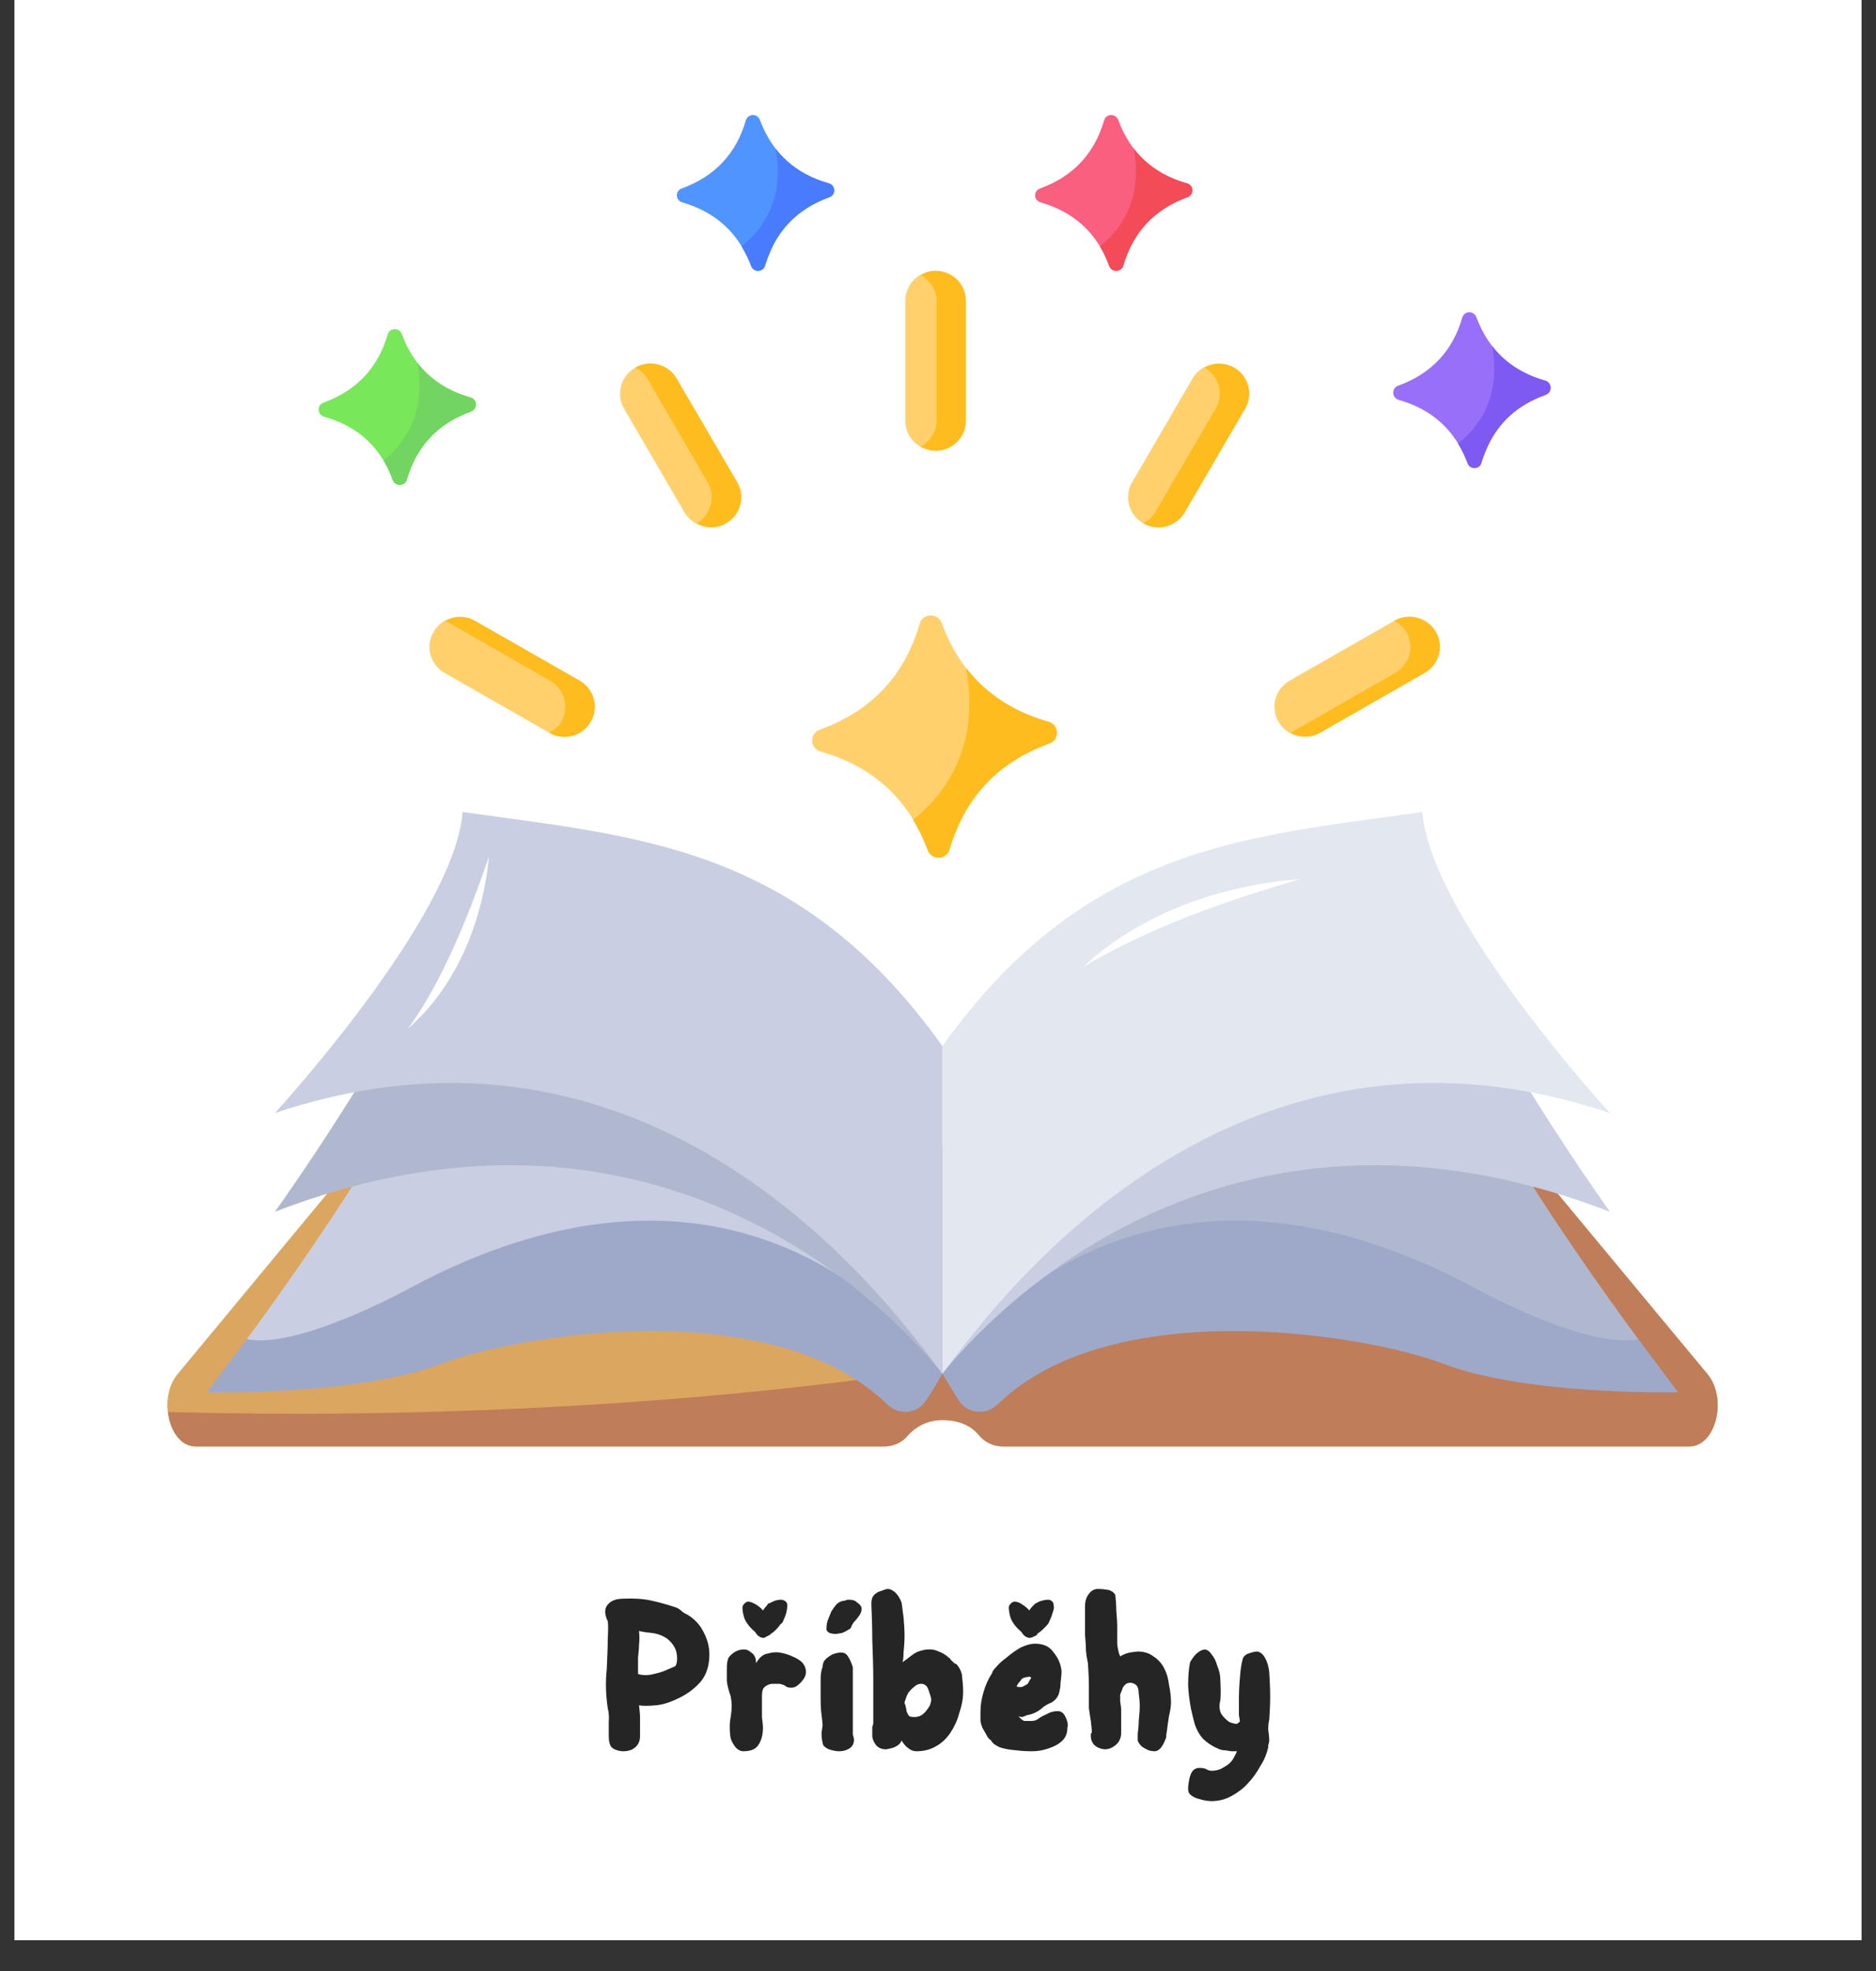
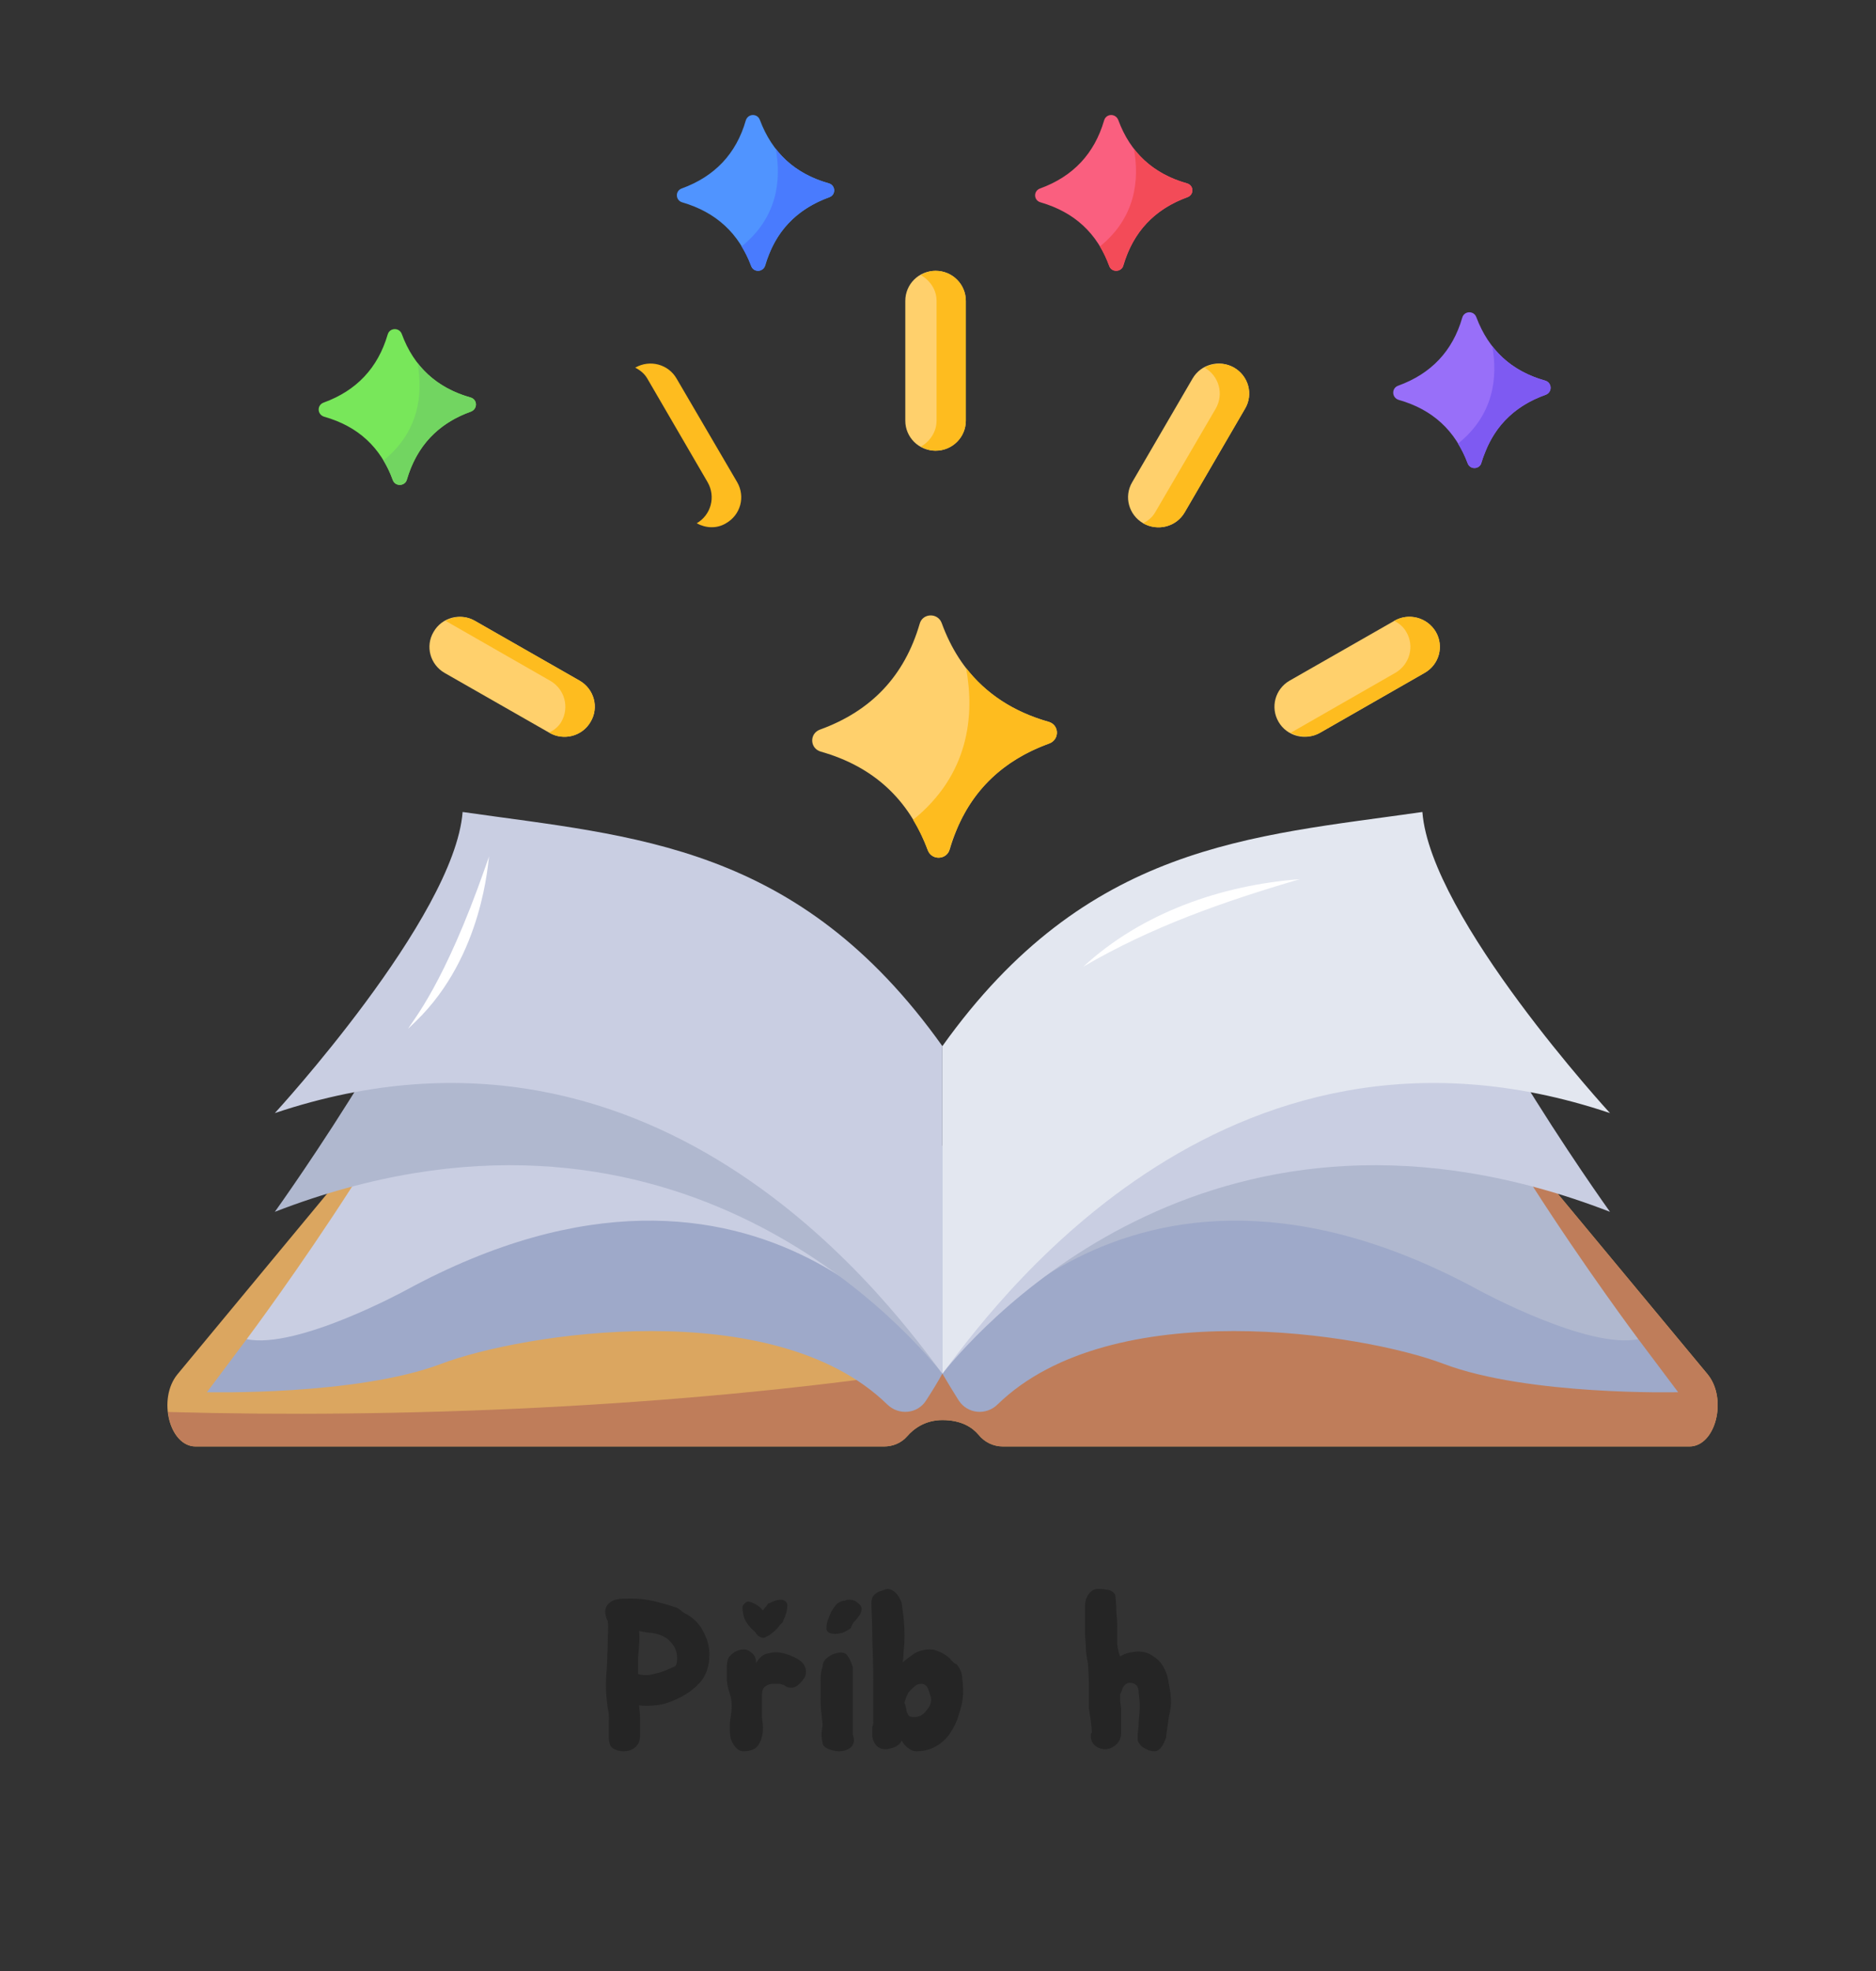
<svg xmlns="http://www.w3.org/2000/svg" width="40" zoomAndPan="magnify" viewBox="0 0 30 31.5" height="42" preserveAspectRatio="xMidYMid meet" version="1.2">
  <rect x="0" y="0" width="30" height="31.5" fill="#333333" stroke="none" />
  <defs>
    <clipPath id="f24e81326c">
      <path d="M 0.234 0 L 29.766 0 L 29.766 31.008 L 0.234 31.008 Z M 0.234 0 " />
    </clipPath>
    <clipPath id="d4a5b1373b">
      <path d="M 2.52 18 L 27.621 18 L 27.621 23.164 L 2.52 23.164 Z M 2.52 18 " />
    </clipPath>
    <clipPath id="64af265b9b">
      <path d="M 16 1.754 L 20 1.754 L 20 5 L 16 5 Z M 16 1.754 " />
    </clipPath>
    <clipPath id="a89a05c3bc">
      <path d="M 10 1.754 L 14 1.754 L 14 5 L 10 5 Z M 10 1.754 " />
    </clipPath>
    <clipPath id="fec68297c3">
      <path d="M 0.449 1 L 3 1 L 3 4 L 0.449 4 Z M 0.449 1 " />
    </clipPath>
    <clipPath id="eadf6d528f">
      <path d="M 9 2 L 11.789 2 L 11.789 5 L 9 5 Z M 9 2 " />
    </clipPath>
    <clipPath id="73e318ba4a">
      <rect x="0" width="12" y="0" height="6" />
    </clipPath>
  </defs>
  <g id="a856d3ea0d">
    <g clip-rule="nonzero" clip-path="url(#f24e81326c)">
-       <path style=" stroke:none;fill-rule:nonzero;fill:#ffffff;fill-opacity:1;" d="M 0.234 0 L 29.766 0 L 29.766 31.008 L 0.234 31.008 Z M 0.234 0 " />
-       <path style=" stroke:none;fill-rule:nonzero;fill:#ffffff;fill-opacity:1;" d="M 0.234 0 L 29.766 0 L 29.766 31.008 L 0.234 31.008 Z M 0.234 0 " />
-     </g>
+       </g>
    <g clip-rule="nonzero" clip-path="url(#d4a5b1373b)">
      <path style=" stroke:none;fill-rule:nonzero;fill:#dba660;fill-opacity:1;" d="M 27.305 21.961 L 24.398 18.461 C 24.316 18.363 24.219 18.309 24.109 18.309 L 6.035 18.309 C 5.926 18.309 5.828 18.363 5.742 18.461 L 2.84 21.961 C 2.516 22.352 2.707 23.117 3.129 23.117 L 14.137 23.117 C 14.277 23.117 14.414 23.062 14.508 22.953 C 14.609 22.836 14.793 22.695 15.07 22.695 C 15.379 22.695 15.551 22.816 15.645 22.926 C 15.742 23.047 15.883 23.117 16.039 23.117 L 27.016 23.117 C 27.438 23.117 27.629 22.352 27.305 21.961 Z M 27.305 21.961 " />
      <path style=" stroke:none;fill-rule:nonzero;fill:#bf7d5a;fill-opacity:1;" d="M 27.305 21.961 L 24.398 18.461 C 24.316 18.363 24.219 18.309 24.109 18.309 L 24.176 18.746 C 20.41 21.875 10.035 22.773 2.688 22.566 C 2.719 22.859 2.883 23.117 3.129 23.117 L 14.137 23.117 C 14.277 23.117 14.414 23.062 14.508 22.953 C 14.609 22.836 14.793 22.695 15.07 22.695 C 15.379 22.695 15.551 22.816 15.645 22.926 C 15.742 23.047 15.883 23.117 16.039 23.117 L 27.016 23.117 C 27.438 23.117 27.629 22.352 27.305 21.961 Z M 27.305 21.961 " />
    </g>
    <path style=" stroke:none;fill-rule:nonzero;fill:#b0b8cf;fill-opacity:1;" d="M 22.711 15.199 L 15.07 18.32 L 15.07 21.953 C 15.648 21.355 18.648 19.746 23.438 20.824 C 24.23 21 25.617 21.883 26.199 21.402 C 26.199 21.402 22.84 16.922 22.711 15.199 Z M 22.711 15.199 " />
    <path style=" stroke:none;fill-rule:nonzero;fill:#9ea9c9;fill-opacity:1;" d="M 26.199 21.402 C 25.395 21.57 23.652 20.621 23.652 20.621 C 17.898 17.492 15.07 21.953 15.07 21.953 C 15.152 22.094 15.246 22.246 15.332 22.383 C 15.473 22.598 15.77 22.625 15.953 22.445 C 17.781 20.668 21.812 21.312 23.086 21.797 C 24.441 22.309 26.836 22.25 26.836 22.25 Z M 26.199 21.402 " />
    <path style=" stroke:none;fill-rule:nonzero;fill:#c9cee2;fill-opacity:1;" d="M 22.711 13.621 L 15.07 18.32 L 15.07 21.953 C 15.742 21.117 19.492 16.949 25.746 19.367 C 25.746 19.367 22.84 15.32 22.711 13.621 Z M 22.711 13.621 " />
    <path style=" stroke:none;fill-rule:nonzero;fill:#e3e7f0;fill-opacity:1;" d="M 22.746 12.977 C 19.996 13.371 17.379 13.484 15.07 16.719 L 15.07 21.953 C 15.742 21.082 19.492 15.691 25.746 17.789 C 25.746 17.789 22.875 14.668 22.746 12.977 Z M 22.746 12.977 " />
    <path style=" stroke:none;fill-rule:nonzero;fill:#c9cee2;fill-opacity:1;" d="M 7.434 15.199 L 15.07 18.32 L 15.07 21.953 C 14.496 21.355 11.496 19.746 6.707 20.824 C 5.91 21 4.527 21.883 3.945 21.402 C 3.945 21.402 7.305 16.922 7.434 15.199 Z M 7.434 15.199 " />
    <path style=" stroke:none;fill-rule:nonzero;fill:#9ea9c9;fill-opacity:1;" d="M 6.488 20.621 C 6.488 20.621 4.75 21.57 3.945 21.402 L 3.309 22.25 C 3.309 22.25 5.699 22.309 7.055 21.797 C 8.328 21.312 12.363 20.668 14.188 22.445 C 14.371 22.625 14.672 22.598 14.809 22.383 C 14.898 22.246 14.992 22.094 15.07 21.953 C 15.07 21.953 12.246 17.492 6.488 20.621 Z M 6.488 20.621 " />
    <path style=" stroke:none;fill-rule:nonzero;fill:#b0b8cf;fill-opacity:1;" d="M 7.434 13.621 L 15.07 18.32 L 15.07 21.953 C 14.398 21.117 10.652 16.949 4.395 19.367 C 4.395 19.367 7.305 15.32 7.434 13.621 Z M 7.434 13.621 " />
    <path style=" stroke:none;fill-rule:nonzero;fill:#c9cee2;fill-opacity:1;" d="M 7.398 12.977 C 10.145 13.371 12.766 13.484 15.07 16.719 L 15.07 21.953 C 14.398 21.082 10.652 15.691 4.395 17.789 C 4.395 17.789 7.266 14.668 7.398 12.977 Z M 7.398 12.977 " />
    <path style=" stroke:none;fill-rule:nonzero;fill:#ffd06c;fill-opacity:1;" d="M 14.961 7.203 C 15.23 7.203 15.445 6.988 15.445 6.723 L 15.445 4.809 C 15.445 4.543 15.23 4.328 14.961 4.328 C 14.691 4.328 14.477 4.543 14.477 4.809 L 14.477 6.723 C 14.477 6.988 14.691 7.203 14.961 7.203 Z M 14.961 7.203 " />
    <path style=" stroke:none;fill-rule:nonzero;fill:#ffd06c;fill-opacity:1;" d="M 20.445 11.535 C 20.578 11.766 20.875 11.844 21.109 11.711 L 22.781 10.754 C 23.016 10.621 23.094 10.328 22.961 10.098 C 22.824 9.867 22.527 9.789 22.297 9.922 L 20.621 10.879 C 20.391 11.012 20.312 11.305 20.445 11.535 Z M 20.445 11.535 " />
    <path style=" stroke:none;fill-rule:nonzero;fill:#ffd06c;fill-opacity:1;" d="M 18.281 8.363 C 18.516 8.496 18.812 8.418 18.945 8.188 L 19.91 6.531 C 20.047 6.301 19.965 6.008 19.734 5.875 C 19.5 5.742 19.203 5.82 19.07 6.051 L 18.105 7.707 C 17.969 7.938 18.051 8.23 18.281 8.363 Z M 18.281 8.363 " />
-     <path style=" stroke:none;fill-rule:nonzero;fill:#ffd06c;fill-opacity:1;" d="M 11.609 8.363 C 11.844 8.23 11.922 7.938 11.789 7.707 L 10.82 6.051 C 10.688 5.82 10.391 5.742 10.16 5.875 C 9.926 6.008 9.848 6.301 9.98 6.531 L 10.945 8.188 C 11.082 8.418 11.379 8.496 11.609 8.363 Z M 11.609 8.363 " />
    <path style=" stroke:none;fill-rule:nonzero;fill:#ffd06c;fill-opacity:1;" d="M 9.445 11.535 C 9.582 11.305 9.5 11.012 9.27 10.879 L 7.594 9.922 C 7.363 9.789 7.066 9.867 6.934 10.098 C 6.797 10.328 6.879 10.621 7.109 10.754 L 8.785 11.711 C 9.016 11.844 9.312 11.766 9.445 11.535 Z M 9.445 11.535 " />
    <path style=" stroke:none;fill-rule:nonzero;fill:#febc1f;fill-opacity:1;" d="M 14.961 4.328 C 14.875 4.328 14.797 4.355 14.727 4.398 C 14.871 4.48 14.977 4.629 14.977 4.809 L 14.977 6.723 C 14.977 6.902 14.871 7.055 14.727 7.137 C 14.797 7.176 14.875 7.203 14.961 7.203 C 15.23 7.203 15.445 6.988 15.445 6.723 L 15.445 4.809 C 15.445 4.543 15.23 4.328 14.961 4.328 Z M 14.961 4.328 " />
    <path style=" stroke:none;fill-rule:nonzero;fill:#febc1f;fill-opacity:1;" d="M 22.961 10.098 C 22.824 9.867 22.527 9.789 22.297 9.922 C 22.371 9.961 22.441 10.016 22.488 10.098 C 22.625 10.328 22.543 10.621 22.312 10.754 L 20.641 11.711 C 20.781 11.785 20.957 11.797 21.109 11.711 L 22.781 10.754 C 23.016 10.621 23.094 10.328 22.961 10.098 Z M 22.961 10.098 " />
    <path style=" stroke:none;fill-rule:nonzero;fill:#febc1f;fill-opacity:1;" d="M 19.734 5.875 C 19.582 5.789 19.406 5.797 19.262 5.875 C 19.496 6.008 19.574 6.301 19.441 6.531 L 18.473 8.188 C 18.426 8.27 18.355 8.324 18.281 8.363 C 18.516 8.496 18.812 8.418 18.945 8.188 L 19.91 6.531 C 20.047 6.301 19.965 6.008 19.734 5.875 Z M 19.734 5.875 " />
    <path style=" stroke:none;fill-rule:nonzero;fill:#febc1f;fill-opacity:1;" d="M 10.82 6.051 C 10.688 5.82 10.391 5.742 10.16 5.875 C 10.156 5.875 10.156 5.875 10.156 5.875 C 10.234 5.914 10.305 5.969 10.352 6.051 L 11.316 7.707 C 11.449 7.938 11.371 8.23 11.141 8.363 C 11.285 8.441 11.461 8.453 11.609 8.363 C 11.844 8.23 11.922 7.938 11.789 7.707 Z M 10.82 6.051 " />
-     <path style=" stroke:none;fill-rule:nonzero;fill:#febc1f;fill-opacity:1;" d="M 9.27 10.879 L 7.594 9.922 C 7.445 9.836 7.27 9.844 7.125 9.922 L 8.797 10.879 C 9.031 11.012 9.109 11.305 8.977 11.535 C 8.93 11.617 8.859 11.668 8.781 11.711 L 8.785 11.711 C 9.016 11.844 9.312 11.766 9.445 11.535 C 9.582 11.305 9.5 11.012 9.27 10.879 Z M 9.27 10.879 " />
+     <path style=" stroke:none;fill-rule:nonzero;fill:#febc1f;fill-opacity:1;" d="M 9.27 10.879 L 7.594 9.922 C 7.445 9.836 7.27 9.844 7.125 9.922 L 8.797 10.879 C 9.031 11.012 9.109 11.305 8.977 11.535 C 8.93 11.617 8.859 11.668 8.781 11.711 L 8.785 11.711 C 9.016 11.844 9.312 11.766 9.445 11.535 C 9.582 11.305 9.5 11.012 9.27 10.879 Z " />
    <path style=" stroke:none;fill-rule:nonzero;fill:#986ff9;fill-opacity:1;" d="M 24.707 6.082 C 24.168 5.93 23.805 5.59 23.609 5.07 C 23.57 4.961 23.414 4.965 23.383 5.078 C 23.23 5.609 22.887 5.973 22.359 6.164 C 22.25 6.203 22.254 6.355 22.367 6.391 C 22.906 6.543 23.273 6.879 23.469 7.402 C 23.508 7.512 23.66 7.504 23.691 7.395 C 23.848 6.859 24.191 6.496 24.719 6.309 C 24.828 6.266 24.82 6.113 24.707 6.082 Z M 24.707 6.082 " />
    <path style=" stroke:none;fill-rule:nonzero;fill:#7e5af2;fill-opacity:1;" d="M 24.719 6.309 C 24.828 6.266 24.82 6.113 24.707 6.082 C 24.348 5.98 24.066 5.797 23.863 5.531 C 23.953 6.027 23.891 6.629 23.316 7.09 C 23.375 7.188 23.426 7.289 23.469 7.402 C 23.504 7.5 23.633 7.504 23.68 7.422 C 23.699 7.355 23.723 7.293 23.75 7.23 C 23.922 6.785 24.246 6.477 24.719 6.309 Z M 24.719 6.309 " />
    <g clip-rule="nonzero" clip-path="url(#64af265b9b)">
      <path style=" stroke:none;fill-rule:nonzero;fill:#fa5f7f;fill-opacity:1;" d="M 18.98 2.93 C 18.441 2.777 18.074 2.438 17.883 1.918 C 17.84 1.809 17.688 1.812 17.656 1.926 C 17.5 2.457 17.16 2.82 16.633 3.012 C 16.523 3.051 16.527 3.203 16.641 3.234 C 17.18 3.391 17.547 3.727 17.738 4.25 C 17.777 4.359 17.934 4.352 17.965 4.242 C 18.121 3.707 18.461 3.344 18.988 3.152 C 19.098 3.113 19.094 2.961 18.98 2.93 Z M 18.98 2.93 " />
    </g>
    <path style=" stroke:none;fill-rule:nonzero;fill:#f34b58;fill-opacity:1;" d="M 18.988 3.152 C 19.098 3.113 19.094 2.961 18.98 2.93 C 18.621 2.828 18.34 2.645 18.133 2.379 C 18.223 2.875 18.16 3.477 17.59 3.938 C 17.648 4.035 17.695 4.137 17.738 4.25 C 17.773 4.348 17.902 4.352 17.953 4.27 C 17.973 4.203 17.996 4.141 18.02 4.078 C 18.195 3.633 18.516 3.324 18.988 3.152 Z M 18.988 3.152 " />
    <g clip-rule="nonzero" clip-path="url(#a89a05c3bc)">
      <path style=" stroke:none;fill-rule:nonzero;fill:#5094ff;fill-opacity:1;" d="M 13.254 2.93 C 12.711 2.777 12.348 2.438 12.152 1.918 C 12.113 1.809 11.961 1.812 11.926 1.926 C 11.773 2.457 11.43 2.82 10.902 3.012 C 10.793 3.051 10.801 3.203 10.91 3.234 C 11.449 3.391 11.816 3.727 12.012 4.25 C 12.051 4.359 12.203 4.352 12.238 4.242 C 12.391 3.707 12.734 3.344 13.262 3.152 C 13.371 3.113 13.363 2.961 13.254 2.93 Z M 13.254 2.93 " />
    </g>
    <path style=" stroke:none;fill-rule:nonzero;fill:#497bfe;fill-opacity:1;" d="M 13.262 3.152 C 13.371 3.113 13.363 2.961 13.254 2.93 C 12.895 2.828 12.609 2.645 12.406 2.379 C 12.496 2.875 12.434 3.477 11.859 3.938 C 11.918 4.035 11.969 4.137 12.012 4.25 C 12.047 4.348 12.176 4.352 12.223 4.27 C 12.242 4.203 12.266 4.141 12.293 4.078 C 12.465 3.633 12.789 3.324 13.262 3.152 Z M 13.262 3.152 " />
    <path style=" stroke:none;fill-rule:nonzero;fill:#78e75a;fill-opacity:1;" d="M 7.523 6.352 C 6.984 6.199 6.617 5.859 6.426 5.34 C 6.387 5.23 6.23 5.234 6.199 5.348 C 6.043 5.879 5.703 6.242 5.176 6.434 C 5.066 6.473 5.07 6.625 5.184 6.66 C 5.723 6.812 6.09 7.148 6.281 7.672 C 6.32 7.781 6.477 7.773 6.508 7.664 C 6.664 7.129 7.004 6.766 7.531 6.578 C 7.641 6.535 7.637 6.383 7.523 6.352 Z M 7.523 6.352 " />
    <path style=" stroke:none;fill-rule:nonzero;fill:#72d561;fill-opacity:1;" d="M 7.531 6.578 C 7.641 6.535 7.637 6.383 7.523 6.352 C 7.164 6.25 6.883 6.066 6.676 5.801 C 6.766 6.297 6.703 6.898 6.133 7.359 C 6.191 7.457 6.242 7.559 6.281 7.672 C 6.32 7.77 6.449 7.773 6.496 7.691 C 6.516 7.625 6.539 7.562 6.562 7.5 C 6.738 7.055 7.062 6.746 7.531 6.578 Z M 7.531 6.578 " />
    <path style=" stroke:none;fill-rule:nonzero;fill:#ffd06c;fill-opacity:1;" d="M 16.766 11.535 C 15.926 11.297 15.355 10.77 15.059 9.957 C 14.996 9.789 14.754 9.797 14.707 9.969 C 14.465 10.801 13.934 11.363 13.113 11.66 C 12.941 11.723 12.949 11.961 13.125 12.012 C 13.965 12.25 14.535 12.773 14.836 13.586 C 14.898 13.754 15.137 13.746 15.188 13.574 C 15.43 12.742 15.957 12.18 16.777 11.883 C 16.949 11.82 16.941 11.582 16.766 11.535 Z M 16.766 11.535 " />
    <path style=" stroke:none;fill-rule:nonzero;fill:#febc1f;fill-opacity:1;" d="M 16.777 11.883 C 16.949 11.82 16.941 11.582 16.766 11.535 C 16.207 11.375 15.77 11.086 15.449 10.676 C 15.59 11.445 15.492 12.383 14.602 13.102 C 14.691 13.25 14.77 13.41 14.836 13.586 C 14.891 13.738 15.094 13.746 15.168 13.617 C 15.199 13.516 15.234 13.414 15.273 13.32 C 15.543 12.629 16.047 12.148 16.777 11.883 Z M 16.777 11.883 " />
    <path style=" stroke:none;fill-rule:nonzero;fill:#ffffff;fill-opacity:1;" d="M 20.785 14.051 C 19.574 14.406 18.418 14.809 17.324 15.449 C 18.254 14.59 19.531 14.145 20.785 14.051 Z M 20.785 14.051 " />
    <path style=" stroke:none;fill-rule:nonzero;fill:#ffffff;fill-opacity:1;" d="M 7.762 13.855 C 7.102 15.742 6.602 16.305 6.527 16.441 L 6.656 16.316 C 7.73 15.273 7.805 13.75 7.82 13.688 Z M 7.762 13.855 " />
    <g transform="matrix(1,0,0,1,9,24)">
      <g clip-path="url(#73e318ba4a)">
        <g clip-rule="nonzero" clip-path="url(#fec68297c3)">
          <g style="fill:#252525;fill-opacity:1;">
            <g transform="translate(0.547, 3.988)">
              <path style="stroke:none" d="M 0.422 0 C 0.379 0 0.332 -0.008 0.281 -0.031 C 0.238 -0.051 0.211 -0.082 0.203 -0.125 C 0.191 -0.156 0.188 -0.203 0.188 -0.266 C 0.188 -0.328 0.188 -0.395 0.188 -0.469 C 0.195 -0.539 0.191 -0.613 0.172 -0.688 C 0.141 -0.895 0.133 -1.102 0.156 -1.312 C 0.164 -1.5 0.172 -1.66 0.172 -1.797 C 0.18 -1.941 0.18 -2.035 0.172 -2.078 C 0.117 -2.191 0.117 -2.281 0.172 -2.344 C 0.223 -2.406 0.305 -2.438 0.422 -2.438 C 0.586 -2.445 0.738 -2.438 0.875 -2.406 C 1.02 -2.375 1.148 -2.336 1.266 -2.297 C 1.297 -2.285 1.328 -2.266 1.359 -2.234 C 1.391 -2.211 1.414 -2.195 1.438 -2.188 C 1.562 -2.113 1.648 -2.02 1.703 -1.906 C 1.766 -1.789 1.797 -1.672 1.797 -1.547 C 1.797 -1.367 1.75 -1.223 1.656 -1.109 C 1.562 -1.004 1.453 -0.922 1.328 -0.859 C 1.18 -0.785 1.051 -0.742 0.938 -0.734 C 0.82 -0.723 0.734 -0.723 0.672 -0.734 C 0.68 -0.66 0.688 -0.598 0.688 -0.547 C 0.688 -0.492 0.688 -0.441 0.688 -0.391 C 0.688 -0.348 0.688 -0.297 0.688 -0.234 C 0.688 -0.18 0.672 -0.133 0.641 -0.094 C 0.617 -0.062 0.582 -0.035 0.531 -0.016 C 0.488 -0.004 0.453 0 0.422 0 Z M 0.656 -1.234 C 0.738 -1.211 0.82 -1.211 0.906 -1.234 C 1 -1.254 1.078 -1.281 1.141 -1.312 C 1.191 -1.332 1.227 -1.348 1.25 -1.359 C 1.27 -1.379 1.281 -1.422 1.281 -1.484 C 1.281 -1.555 1.266 -1.617 1.234 -1.672 C 1.203 -1.723 1.164 -1.766 1.125 -1.797 C 1.051 -1.848 0.969 -1.879 0.875 -1.891 C 0.789 -1.898 0.723 -1.91 0.672 -1.922 C 0.68 -1.836 0.68 -1.766 0.672 -1.703 C 0.672 -1.641 0.664 -1.57 0.656 -1.5 C 0.656 -1.438 0.656 -1.348 0.656 -1.234 Z M 0.656 -1.234 " />
            </g>
          </g>
        </g>
        <g style="fill:#252525;fill-opacity:1;">
          <g transform="translate(2.482, 3.988)">
            <path style="stroke:none" d="M 0.719 -1.812 C 0.664 -1.82 0.625 -1.852 0.594 -1.906 C 0.508 -1.977 0.453 -2.051 0.422 -2.125 C 0.398 -2.195 0.391 -2.254 0.391 -2.297 C 0.391 -2.316 0.398 -2.336 0.422 -2.359 C 0.441 -2.379 0.461 -2.391 0.484 -2.391 C 0.516 -2.391 0.555 -2.375 0.609 -2.344 C 0.66 -2.312 0.695 -2.281 0.719 -2.25 C 0.738 -2.281 0.754 -2.301 0.766 -2.312 C 0.785 -2.332 0.797 -2.348 0.797 -2.359 C 0.805 -2.359 0.832 -2.367 0.875 -2.391 C 0.914 -2.41 0.961 -2.422 1.016 -2.422 C 1.078 -2.41 1.109 -2.379 1.109 -2.328 C 1.109 -2.305 1.102 -2.27 1.094 -2.219 C 1.082 -2.176 1.066 -2.133 1.047 -2.094 C 1.035 -2.062 1.02 -2.039 1 -2.031 C 0.957 -1.969 0.906 -1.914 0.844 -1.875 L 0.828 -1.859 C 0.805 -1.848 0.785 -1.836 0.766 -1.828 C 0.754 -1.816 0.738 -1.812 0.719 -1.812 Z M 0.406 0 C 0.363 0 0.32 -0.02 0.281 -0.062 C 0.25 -0.102 0.223 -0.148 0.203 -0.203 C 0.191 -0.266 0.188 -0.32 0.188 -0.375 C 0.188 -0.438 0.191 -0.492 0.203 -0.547 C 0.211 -0.609 0.219 -0.664 0.219 -0.719 C 0.219 -0.781 0.211 -0.832 0.203 -0.875 C 0.172 -0.969 0.148 -1.051 0.141 -1.125 C 0.141 -1.195 0.141 -1.258 0.141 -1.312 C 0.141 -1.395 0.148 -1.457 0.172 -1.5 C 0.203 -1.539 0.238 -1.57 0.281 -1.594 C 0.32 -1.613 0.359 -1.625 0.391 -1.625 C 0.441 -1.633 0.488 -1.617 0.531 -1.578 C 0.582 -1.547 0.609 -1.488 0.609 -1.406 C 0.66 -1.5 0.723 -1.551 0.797 -1.562 C 0.867 -1.582 0.93 -1.586 0.984 -1.578 C 1.055 -1.566 1.125 -1.547 1.188 -1.516 C 1.25 -1.492 1.301 -1.461 1.344 -1.422 C 1.383 -1.379 1.406 -1.328 1.406 -1.266 C 1.406 -1.223 1.391 -1.18 1.359 -1.141 C 1.336 -1.109 1.305 -1.078 1.266 -1.047 C 1.234 -1.023 1.203 -1.016 1.172 -1.016 C 1.141 -1.016 1.113 -1.02 1.094 -1.031 C 1.082 -1.039 1.066 -1.051 1.047 -1.062 C 1.047 -1.062 1.039 -1.062 1.031 -1.062 C 1.02 -1.07 1 -1.078 0.969 -1.078 C 0.945 -1.078 0.914 -1.078 0.875 -1.078 C 0.832 -1.078 0.789 -1.062 0.75 -1.031 C 0.719 -1.008 0.703 -0.961 0.703 -0.891 C 0.703 -0.859 0.703 -0.812 0.703 -0.75 C 0.703 -0.688 0.703 -0.617 0.703 -0.547 C 0.711 -0.473 0.719 -0.414 0.719 -0.375 C 0.719 -0.258 0.691 -0.164 0.641 -0.094 C 0.598 -0.031 0.52 0 0.406 0 Z M 0.406 0 " />
          </g>
        </g>
        <g style="fill:#252525;fill-opacity:1;">
          <g transform="translate(3.982, 3.988)">
            <path style="stroke:none" d="M 0.375 -1.875 C 0.352 -1.875 0.32 -1.879 0.281 -1.891 C 0.25 -1.91 0.234 -1.93 0.234 -1.953 C 0.234 -1.992 0.238 -2.035 0.25 -2.078 C 0.27 -2.129 0.289 -2.18 0.312 -2.234 C 0.344 -2.285 0.375 -2.328 0.406 -2.359 C 0.445 -2.391 0.488 -2.406 0.531 -2.406 C 0.539 -2.414 0.562 -2.422 0.594 -2.422 C 0.633 -2.422 0.664 -2.414 0.688 -2.406 C 0.719 -2.383 0.742 -2.363 0.766 -2.344 C 0.785 -2.32 0.797 -2.301 0.797 -2.281 C 0.797 -2.238 0.781 -2.195 0.75 -2.156 C 0.727 -2.125 0.703 -2.094 0.672 -2.062 C 0.648 -2.031 0.633 -2 0.625 -1.969 C 0.582 -1.938 0.535 -1.91 0.484 -1.891 C 0.43 -1.879 0.395 -1.875 0.375 -1.875 Z M 0.438 0 C 0.406 0 0.367 -0.004 0.328 -0.016 C 0.285 -0.023 0.25 -0.039 0.219 -0.062 C 0.188 -0.082 0.172 -0.109 0.172 -0.141 C 0.16 -0.18 0.156 -0.234 0.156 -0.297 C 0.164 -0.359 0.172 -0.398 0.172 -0.422 C 0.172 -0.453 0.164 -0.504 0.156 -0.578 C 0.145 -0.66 0.141 -0.75 0.141 -0.844 C 0.141 -0.938 0.141 -1.031 0.141 -1.125 C 0.141 -1.219 0.148 -1.289 0.172 -1.344 C 0.172 -1.395 0.188 -1.438 0.219 -1.469 C 0.25 -1.5 0.285 -1.523 0.328 -1.547 C 0.379 -1.566 0.426 -1.578 0.469 -1.578 C 0.52 -1.578 0.555 -1.555 0.578 -1.516 C 0.609 -1.473 0.633 -1.414 0.656 -1.344 C 0.656 -1.301 0.656 -1.238 0.656 -1.156 C 0.656 -1.082 0.656 -1 0.656 -0.906 C 0.656 -0.82 0.656 -0.738 0.656 -0.656 C 0.656 -0.57 0.656 -0.5 0.656 -0.438 C 0.656 -0.395 0.656 -0.359 0.656 -0.328 C 0.656 -0.305 0.656 -0.285 0.656 -0.266 C 0.688 -0.18 0.676 -0.113 0.625 -0.062 C 0.57 -0.02 0.508 0 0.438 0 Z M 0.438 0 " />
          </g>
        </g>
        <g style="fill:#252525;fill-opacity:1;">
          <g transform="translate(4.793, 3.988)">
            <path style="stroke:none" d="M 0.859 0 C 0.816 0 0.773 -0.016 0.734 -0.047 C 0.691 -0.078 0.656 -0.117 0.625 -0.172 C 0.613 -0.141 0.594 -0.113 0.562 -0.094 C 0.531 -0.07 0.492 -0.055 0.453 -0.047 C 0.41 -0.035 0.383 -0.031 0.375 -0.031 C 0.312 -0.031 0.258 -0.051 0.219 -0.094 C 0.188 -0.133 0.164 -0.18 0.156 -0.234 C 0.156 -0.234 0.156 -0.242 0.156 -0.266 C 0.156 -0.285 0.156 -0.305 0.156 -0.328 C 0.156 -0.359 0.156 -0.379 0.156 -0.391 C 0.164 -0.41 0.172 -0.43 0.172 -0.453 C 0.172 -0.484 0.172 -0.508 0.172 -0.531 C 0.172 -0.727 0.172 -0.93 0.172 -1.141 C 0.172 -1.359 0.164 -1.57 0.156 -1.781 C 0.156 -1.988 0.148 -2.18 0.141 -2.359 C 0.141 -2.422 0.156 -2.469 0.188 -2.5 C 0.219 -2.531 0.254 -2.551 0.297 -2.562 C 0.348 -2.582 0.383 -2.594 0.406 -2.594 C 0.445 -2.594 0.488 -2.57 0.531 -2.531 C 0.57 -2.488 0.602 -2.438 0.625 -2.375 C 0.633 -2.312 0.645 -2.234 0.656 -2.141 C 0.664 -2.047 0.672 -1.945 0.672 -1.844 C 0.672 -1.75 0.664 -1.66 0.656 -1.578 C 0.656 -1.504 0.648 -1.453 0.641 -1.422 C 0.648 -1.43 0.672 -1.445 0.703 -1.469 C 0.742 -1.5 0.785 -1.531 0.828 -1.562 C 0.879 -1.594 0.941 -1.613 1.016 -1.625 C 1.086 -1.633 1.156 -1.625 1.219 -1.594 C 1.281 -1.57 1.332 -1.539 1.375 -1.5 C 1.395 -1.488 1.406 -1.477 1.406 -1.469 C 1.414 -1.457 1.426 -1.445 1.438 -1.438 C 1.438 -1.438 1.445 -1.426 1.469 -1.406 C 1.5 -1.395 1.516 -1.383 1.516 -1.375 C 1.566 -1.312 1.594 -1.242 1.594 -1.172 C 1.602 -1.109 1.609 -1.035 1.609 -0.953 C 1.609 -0.836 1.586 -0.723 1.547 -0.609 C 1.516 -0.492 1.469 -0.391 1.406 -0.297 C 1.344 -0.203 1.266 -0.129 1.172 -0.078 C 1.078 -0.023 0.973 0 0.859 0 Z M 0.828 -0.547 C 0.891 -0.547 0.941 -0.566 0.984 -0.609 C 1.023 -0.648 1.055 -0.691 1.078 -0.734 C 1.098 -0.785 1.102 -0.828 1.094 -0.859 C 1.07 -0.941 1.051 -1 1.031 -1.031 C 1.008 -1.062 0.977 -1.078 0.938 -1.078 C 0.895 -1.078 0.859 -1.062 0.828 -1.031 C 0.797 -1.008 0.766 -0.977 0.734 -0.938 C 0.711 -0.895 0.695 -0.859 0.688 -0.828 C 0.676 -0.805 0.672 -0.785 0.672 -0.766 C 0.68 -0.754 0.688 -0.738 0.688 -0.719 C 0.695 -0.695 0.703 -0.672 0.703 -0.641 C 0.711 -0.617 0.723 -0.598 0.734 -0.578 C 0.742 -0.555 0.773 -0.547 0.828 -0.547 Z M 0.828 -0.547 " />
          </g>
        </g>
        <g style="fill:#252525;fill-opacity:1;">
          <g transform="translate(6.538, 3.988)">
-             <path style="stroke:none" d="M 0.922 -1.812 C 0.867 -1.82 0.828 -1.852 0.797 -1.906 C 0.711 -1.977 0.656 -2.051 0.625 -2.125 C 0.602 -2.195 0.594 -2.254 0.594 -2.297 C 0.594 -2.316 0.602 -2.336 0.625 -2.359 C 0.645 -2.379 0.664 -2.391 0.688 -2.391 C 0.727 -2.391 0.77 -2.375 0.812 -2.344 C 0.863 -2.312 0.898 -2.281 0.922 -2.25 C 0.941 -2.281 0.957 -2.301 0.969 -2.312 C 0.988 -2.332 1.004 -2.348 1.016 -2.359 C 1.016 -2.359 1.035 -2.367 1.078 -2.391 C 1.129 -2.41 1.18 -2.422 1.234 -2.422 C 1.285 -2.41 1.312 -2.379 1.312 -2.328 C 1.32 -2.305 1.316 -2.27 1.297 -2.219 C 1.285 -2.176 1.27 -2.133 1.25 -2.094 C 1.238 -2.062 1.227 -2.039 1.219 -2.031 C 1.164 -1.969 1.109 -1.914 1.047 -1.875 L 1.047 -1.859 C 1.023 -1.848 1.004 -1.836 0.984 -1.828 C 0.961 -1.816 0.941 -1.812 0.922 -1.812 Z M 0.969 0 C 0.883 0 0.797 -0.004 0.703 -0.016 C 0.609 -0.023 0.523 -0.039 0.453 -0.062 C 0.379 -0.094 0.332 -0.129 0.312 -0.172 C 0.281 -0.191 0.254 -0.223 0.234 -0.266 C 0.211 -0.305 0.191 -0.344 0.172 -0.375 C 0.16 -0.406 0.148 -0.441 0.141 -0.484 C 0.141 -0.523 0.141 -0.57 0.141 -0.625 C 0.141 -0.727 0.156 -0.832 0.188 -0.938 C 0.219 -1.051 0.266 -1.156 0.328 -1.25 C 0.328 -1.27 0.348 -1.301 0.391 -1.344 C 0.43 -1.395 0.488 -1.445 0.562 -1.5 C 0.633 -1.562 0.707 -1.613 0.781 -1.656 C 0.863 -1.695 0.941 -1.719 1.016 -1.719 C 1.148 -1.719 1.25 -1.672 1.312 -1.578 C 1.383 -1.492 1.426 -1.395 1.438 -1.281 C 1.438 -1.227 1.43 -1.164 1.422 -1.094 C 1.422 -1.031 1.41 -0.969 1.391 -0.906 C 1.367 -0.852 1.332 -0.812 1.281 -0.781 C 1.227 -0.758 1.18 -0.734 1.141 -0.703 C 1.109 -0.672 1.07 -0.645 1.031 -0.625 C 0.988 -0.602 0.941 -0.586 0.891 -0.578 C 0.859 -0.566 0.832 -0.555 0.812 -0.547 C 0.789 -0.547 0.77 -0.551 0.75 -0.562 C 0.781 -0.52 0.812 -0.492 0.844 -0.484 C 0.883 -0.484 0.922 -0.484 0.953 -0.484 C 0.992 -0.484 1.031 -0.492 1.062 -0.516 C 1.102 -0.547 1.148 -0.57 1.203 -0.594 C 1.254 -0.625 1.312 -0.641 1.375 -0.641 C 1.426 -0.641 1.461 -0.617 1.484 -0.578 C 1.504 -0.547 1.52 -0.508 1.531 -0.469 C 1.539 -0.426 1.539 -0.395 1.531 -0.375 C 1.531 -0.289 1.504 -0.223 1.453 -0.172 C 1.398 -0.117 1.328 -0.078 1.234 -0.047 C 1.148 -0.016 1.062 0 0.969 0 Z M 0.719 -1.031 L 0.734 -1.031 C 0.773 -1.02 0.812 -1.023 0.844 -1.047 C 0.883 -1.066 0.906 -1.082 0.906 -1.094 C 0.914 -1.113 0.93 -1.141 0.953 -1.172 C 0.941 -1.191 0.926 -1.195 0.906 -1.188 C 0.883 -1.188 0.859 -1.18 0.828 -1.172 C 0.805 -1.16 0.789 -1.145 0.781 -1.125 C 0.75 -1.094 0.727 -1.062 0.719 -1.031 Z M 0.719 -1.031 " />
-           </g>
+             </g>
        </g>
        <g style="fill:#252525;fill-opacity:1;">
          <g transform="translate(8.21, 3.988)">
            <path style="stroke:none" d="M 1.25 0 C 1.227 0 1.195 -0.004 1.156 -0.016 C 1.113 -0.035 1.078 -0.055 1.047 -0.078 C 1.016 -0.109 0.992 -0.141 0.984 -0.172 C 0.984 -0.191 0.984 -0.227 0.984 -0.281 C 0.992 -0.344 1 -0.41 1 -0.484 C 1.008 -0.566 1.016 -0.645 1.016 -0.719 C 1.016 -0.801 1.008 -0.867 1 -0.922 C 1 -0.992 0.984 -1.039 0.953 -1.062 C 0.93 -1.082 0.898 -1.094 0.859 -1.094 C 0.828 -1.094 0.801 -1.082 0.781 -1.062 C 0.758 -1.039 0.742 -1.016 0.734 -0.984 C 0.723 -0.953 0.711 -0.926 0.703 -0.906 C 0.703 -0.883 0.703 -0.848 0.703 -0.797 C 0.711 -0.754 0.719 -0.703 0.719 -0.641 C 0.719 -0.578 0.719 -0.516 0.719 -0.453 C 0.719 -0.391 0.719 -0.336 0.719 -0.297 C 0.719 -0.211 0.688 -0.145 0.625 -0.094 C 0.57 -0.051 0.516 -0.031 0.453 -0.031 C 0.379 -0.039 0.32 -0.066 0.281 -0.109 C 0.25 -0.148 0.234 -0.191 0.234 -0.234 C 0.234 -0.254 0.234 -0.27 0.234 -0.281 C 0.242 -0.289 0.25 -0.297 0.25 -0.297 C 0.25 -0.348 0.242 -0.41 0.234 -0.484 C 0.223 -0.555 0.211 -0.625 0.203 -0.688 C 0.203 -0.758 0.203 -0.812 0.203 -0.844 C 0.203 -0.895 0.203 -0.969 0.203 -1.062 C 0.203 -1.164 0.195 -1.281 0.188 -1.406 C 0.176 -1.457 0.164 -1.523 0.156 -1.609 C 0.156 -1.691 0.148 -1.773 0.141 -1.859 C 0.141 -1.941 0.141 -2.023 0.141 -2.109 C 0.141 -2.191 0.141 -2.258 0.141 -2.312 C 0.141 -2.395 0.16 -2.461 0.203 -2.516 C 0.242 -2.566 0.289 -2.594 0.344 -2.594 C 0.414 -2.594 0.473 -2.586 0.516 -2.578 C 0.566 -2.566 0.602 -2.539 0.625 -2.5 C 0.633 -2.426 0.641 -2.344 0.641 -2.25 C 0.648 -2.164 0.656 -2.078 0.656 -1.984 C 0.656 -1.891 0.656 -1.801 0.656 -1.719 C 0.664 -1.633 0.68 -1.566 0.703 -1.516 C 0.754 -1.547 0.805 -1.566 0.859 -1.578 C 0.922 -1.586 0.961 -1.594 0.984 -1.594 C 1.086 -1.594 1.172 -1.566 1.234 -1.516 C 1.305 -1.473 1.363 -1.41 1.406 -1.328 C 1.445 -1.254 1.473 -1.164 1.484 -1.062 C 1.504 -0.969 1.516 -0.875 1.516 -0.781 C 1.516 -0.719 1.504 -0.645 1.484 -0.562 C 1.473 -0.488 1.461 -0.414 1.453 -0.344 C 1.441 -0.281 1.438 -0.238 1.438 -0.219 C 1.414 -0.156 1.391 -0.102 1.359 -0.062 C 1.328 -0.02 1.289 0 1.25 0 Z M 1.25 0 " />
          </g>
        </g>
        <g clip-rule="nonzero" clip-path="url(#eadf6d528f)">
          <g style="fill:#252525;fill-opacity:1;">
            <g transform="translate(9.859, 3.988)">
-               <path style="stroke:none" d="M 0.516 0.797 C 0.453 0.797 0.391 0.785 0.328 0.766 C 0.273 0.754 0.227 0.734 0.188 0.703 C 0.156 0.68 0.141 0.648 0.141 0.609 C 0.141 0.566 0.145 0.52 0.156 0.469 C 0.164 0.414 0.18 0.367 0.203 0.328 C 0.234 0.285 0.273 0.266 0.328 0.266 C 0.359 0.266 0.391 0.27 0.422 0.281 C 0.453 0.301 0.484 0.312 0.516 0.312 C 0.598 0.312 0.664 0.289 0.719 0.25 C 0.781 0.219 0.828 0.176 0.859 0.125 C 0.891 0.07 0.91 0.031 0.922 0 C 0.898 0 0.867 0 0.828 0 C 0.785 -0.008 0.742 -0.016 0.703 -0.016 C 0.66 -0.023 0.629 -0.035 0.609 -0.047 C 0.516 -0.086 0.438 -0.141 0.375 -0.203 C 0.32 -0.266 0.281 -0.336 0.25 -0.422 C 0.227 -0.504 0.207 -0.586 0.188 -0.672 C 0.164 -0.797 0.148 -0.922 0.141 -1.047 C 0.141 -1.18 0.148 -1.305 0.172 -1.422 C 0.211 -1.492 0.254 -1.547 0.297 -1.578 C 0.336 -1.609 0.375 -1.625 0.406 -1.625 C 0.445 -1.625 0.484 -1.598 0.516 -1.547 C 0.555 -1.504 0.586 -1.441 0.609 -1.359 C 0.641 -1.285 0.656 -1.211 0.656 -1.141 C 0.664 -0.992 0.664 -0.883 0.656 -0.812 C 0.633 -0.727 0.641 -0.656 0.672 -0.594 C 0.711 -0.539 0.754 -0.5 0.797 -0.469 C 0.848 -0.445 0.891 -0.438 0.922 -0.438 C 0.953 -0.457 0.969 -0.473 0.969 -0.484 C 0.969 -0.492 0.961 -0.523 0.953 -0.578 C 0.953 -0.641 0.953 -0.719 0.953 -0.812 C 0.953 -0.926 0.957 -1.047 0.969 -1.172 C 0.977 -1.297 0.992 -1.398 1.016 -1.484 C 1.035 -1.523 1.066 -1.551 1.109 -1.562 C 1.16 -1.582 1.207 -1.594 1.25 -1.594 C 1.301 -1.582 1.344 -1.547 1.375 -1.484 C 1.406 -1.43 1.426 -1.359 1.438 -1.266 C 1.445 -1.148 1.453 -1.02 1.453 -0.875 C 1.453 -0.738 1.445 -0.613 1.438 -0.5 C 1.426 -0.457 1.422 -0.406 1.422 -0.344 C 1.43 -0.281 1.438 -0.223 1.438 -0.172 C 1.438 -0.148 1.43 -0.125 1.422 -0.094 C 1.422 -0.07 1.422 -0.062 1.422 -0.062 C 1.398 0.039 1.359 0.141 1.297 0.234 C 1.242 0.336 1.176 0.43 1.094 0.516 C 1.02 0.598 0.93 0.664 0.828 0.719 C 0.734 0.77 0.629 0.797 0.516 0.797 Z M 0.516 0.797 " />
-             </g>
+               </g>
          </g>
        </g>
      </g>
    </g>
  </g>
</svg>